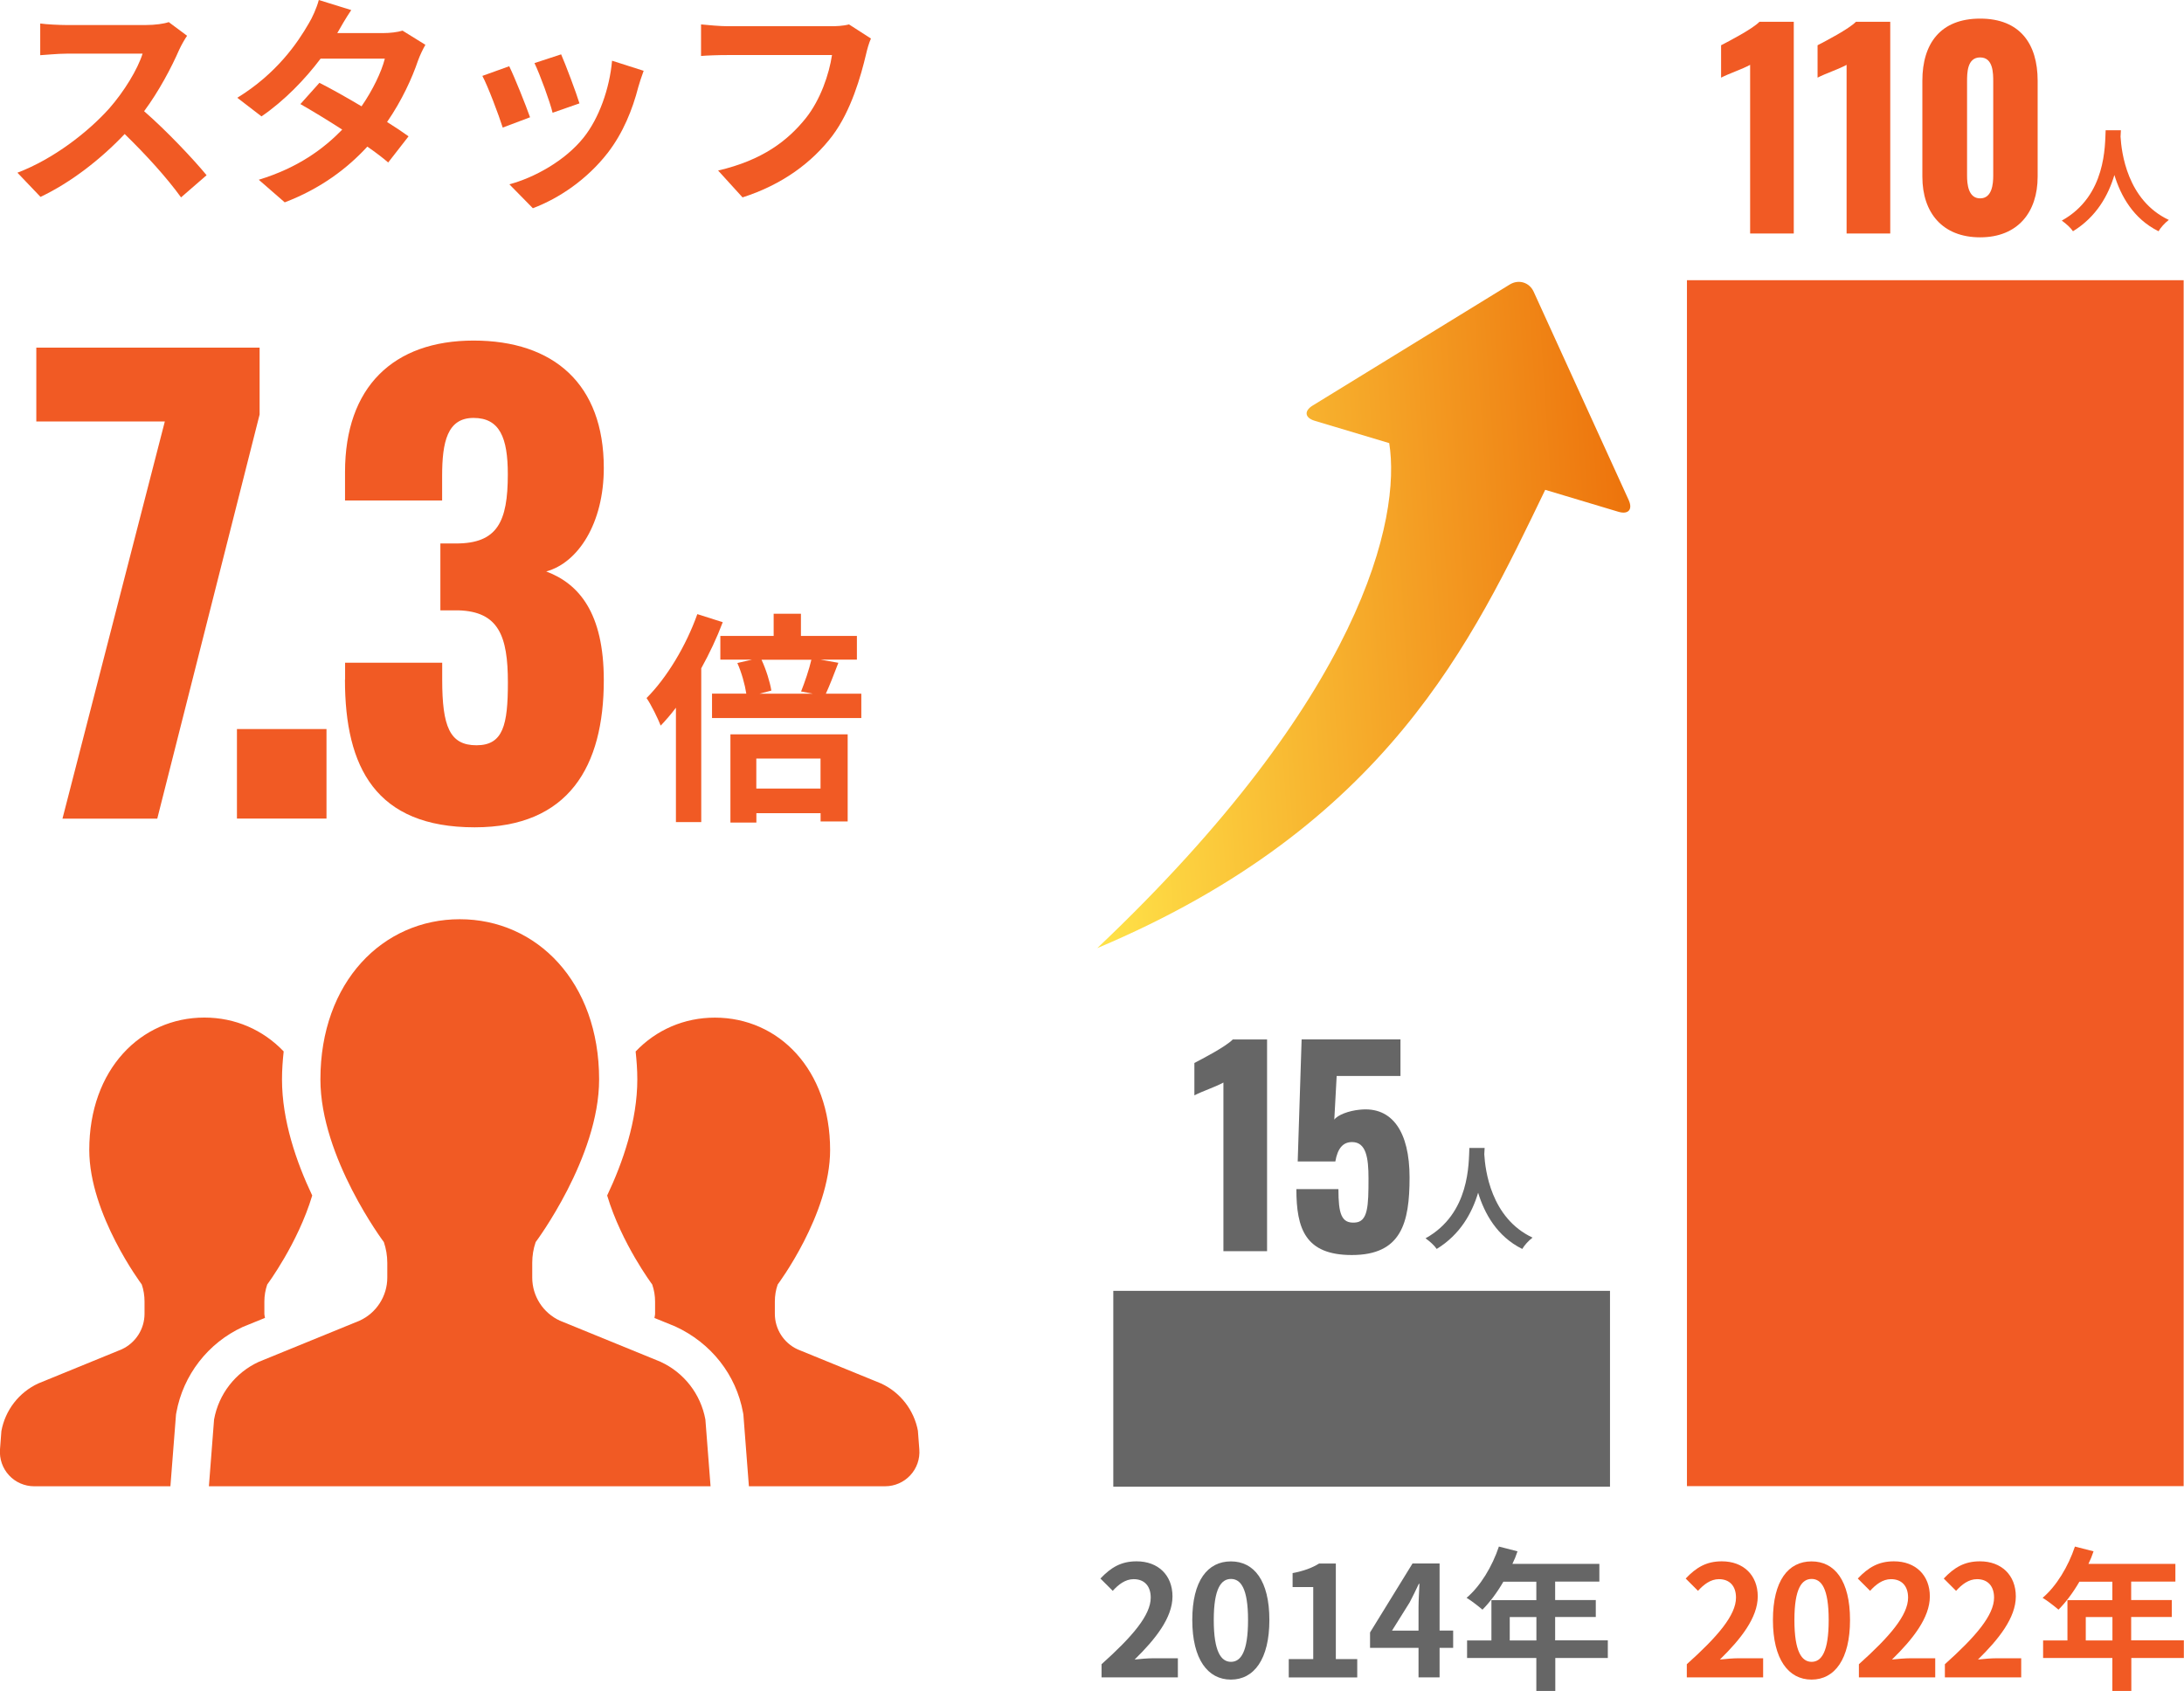
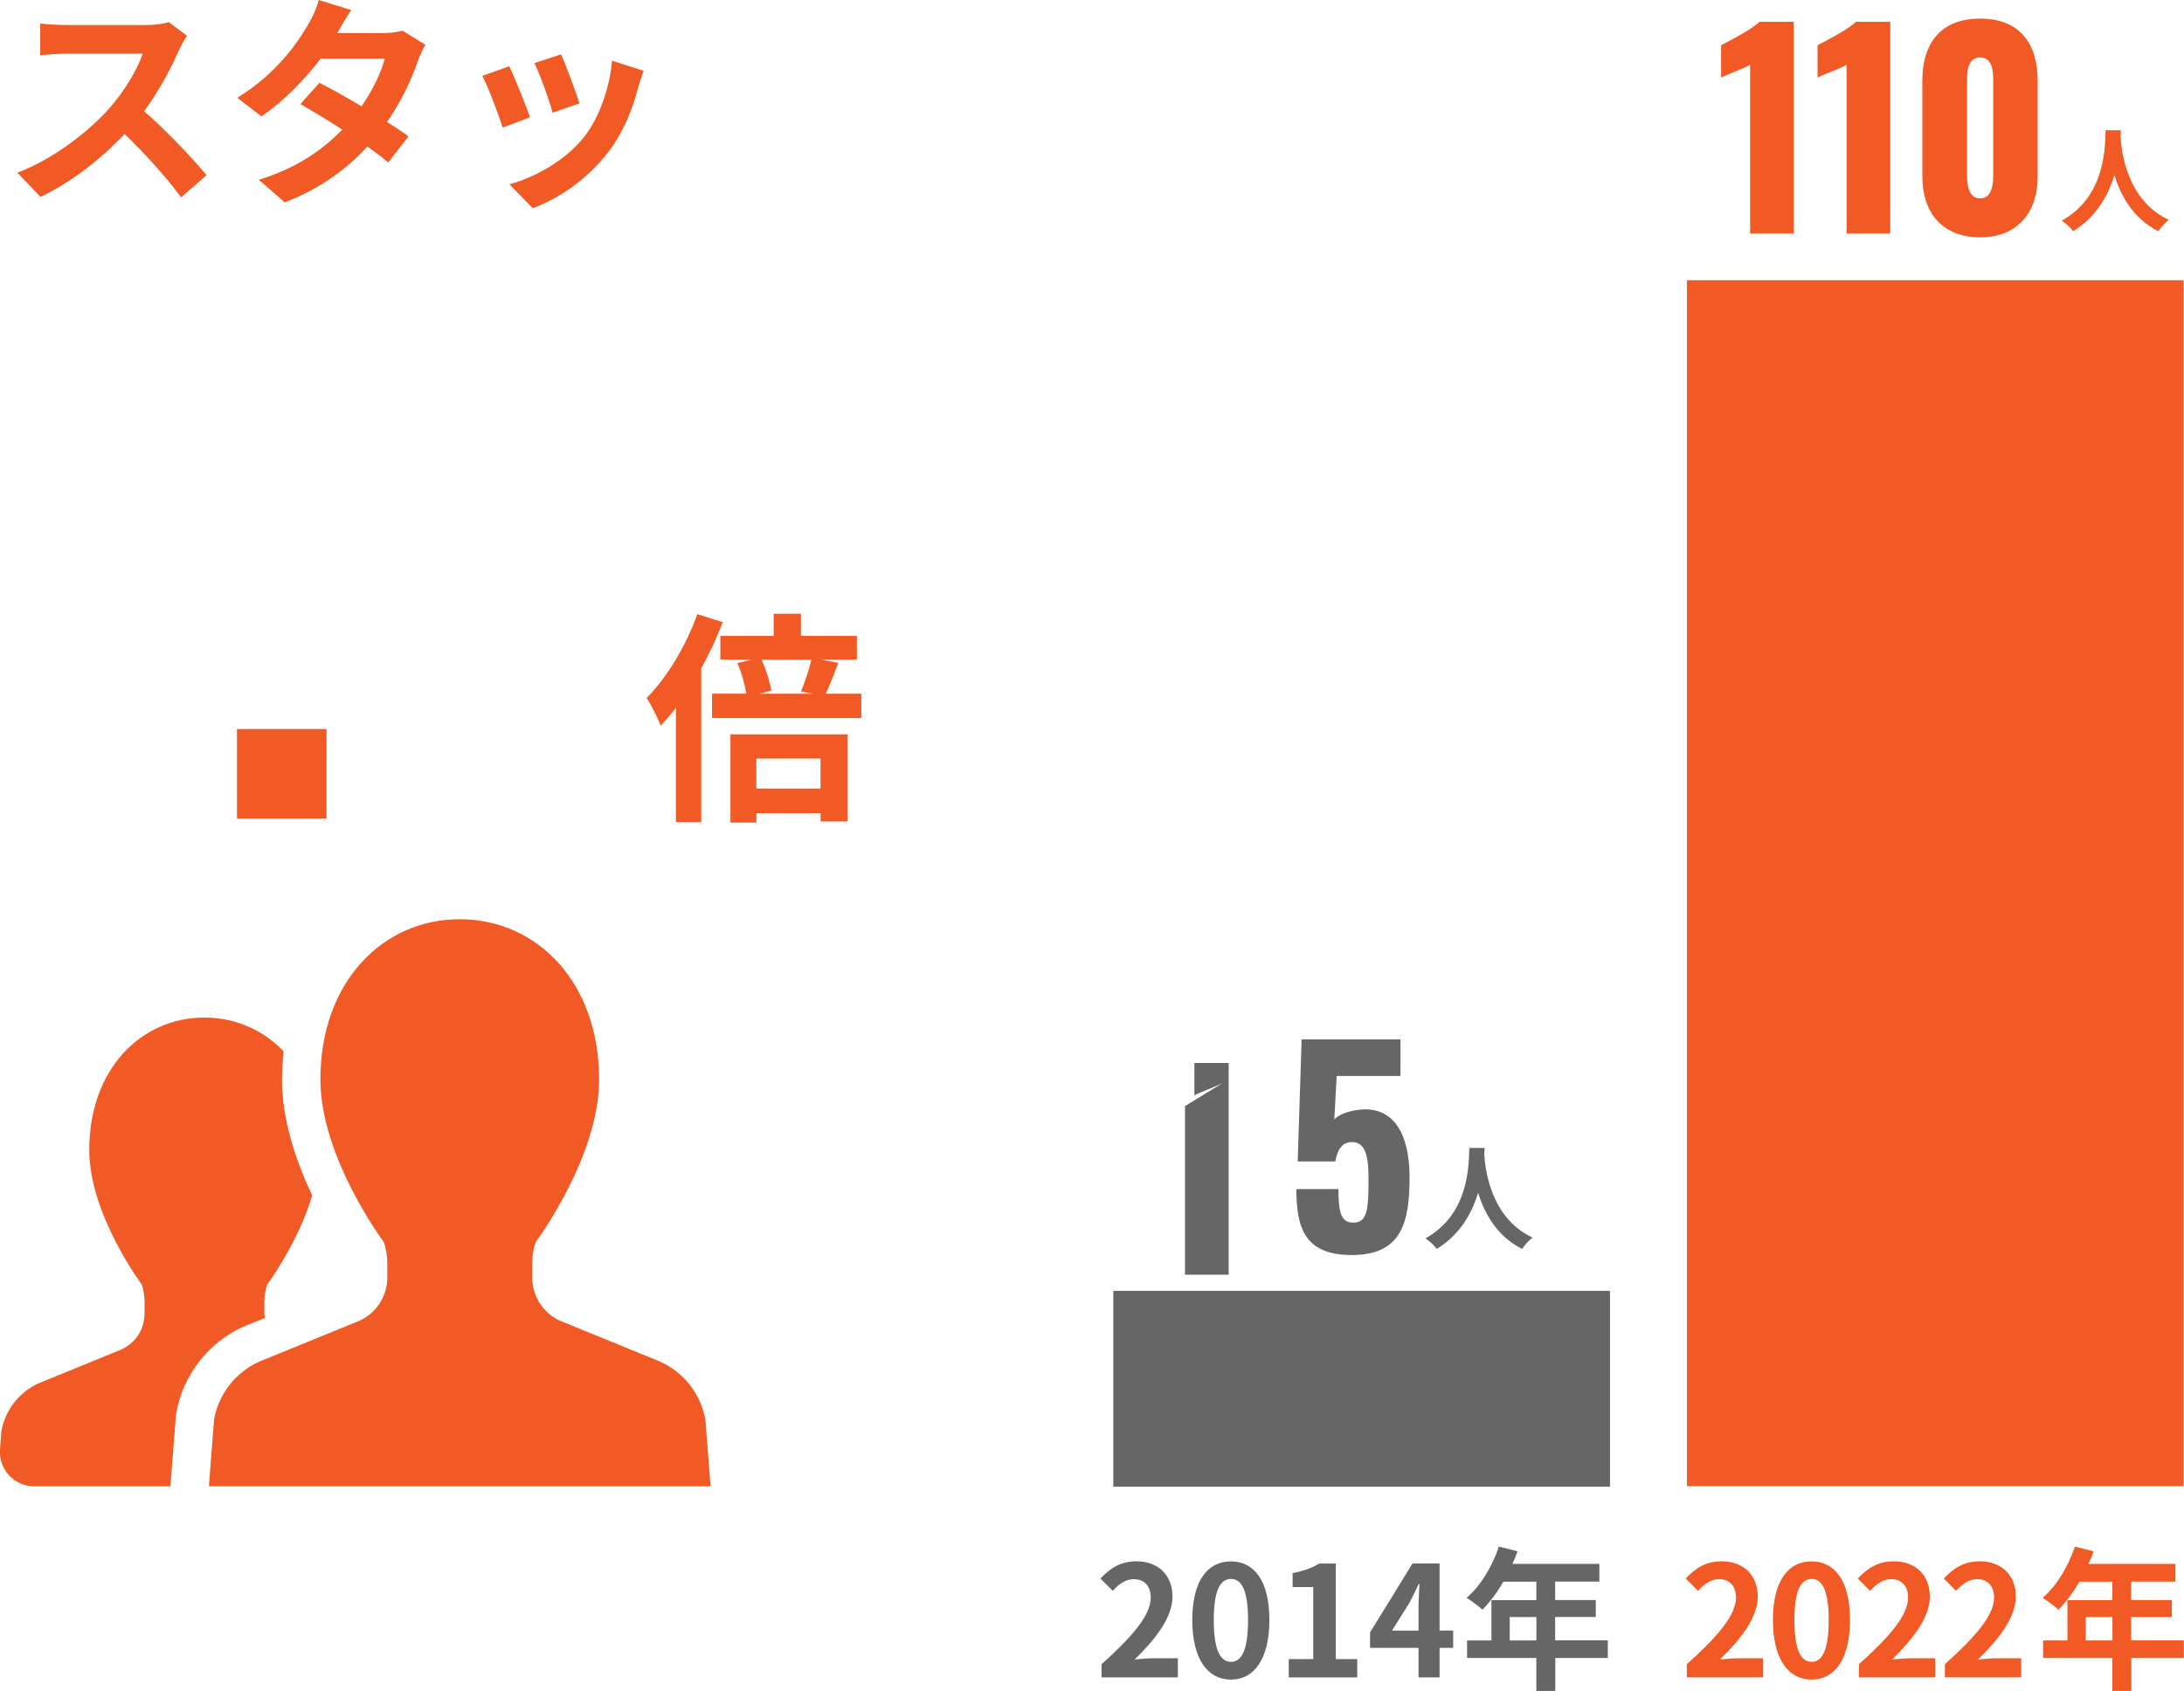
<svg xmlns="http://www.w3.org/2000/svg" id="_レイヤー_2" data-name="レイヤー 2" viewBox="0 0 312.19 241.75">
  <defs>
    <style>
      .cls-1 {
        fill: #f15a24;
      }

      .cls-2 {
        fill: #666;
      }

      .cls-3 {
        fill: url(#_新規グラデーションスウォッチ_コ_4);
      }
    </style>
    <linearGradient id="_新規グラデーションスウォッチ_コ_4" data-name="新規グラデーションスウォッチ コ 4" x1="153.17" y1="87.62" x2="233.36" y2="87.62" gradientTransform="translate(-4.78 12.8) rotate(-3.79)" gradientUnits="userSpaceOnUse">
      <stop offset="0" stop-color="#ffe349" />
      <stop offset="1" stop-color="#ed730c" />
    </linearGradient>
  </defs>
  <g id="TEXT倍数変更あり">
    <g>
      <g>
        <path class="cls-1" d="m26.74,5.12c-.26.35-.83,1.34-1.12,1.98-1.09,2.5-2.88,5.92-5.02,8.8,3.17,2.75,7.04,6.85,8.93,9.15l-3.65,3.17c-2.08-2.88-5.06-6.14-8.06-9.06-3.39,3.58-7.65,6.91-12.03,8.99l-3.3-3.46c5.15-1.95,10.11-5.82,13.12-9.18,2.11-2.4,4.06-5.57,4.77-7.84h-10.85c-1.34,0-3.1.19-3.78.22V3.36c.86.13,2.82.22,3.78.22h11.26c1.41,0,2.69-.19,3.33-.42l2.62,1.95Z" />
        <path class="cls-1" d="m60.81,6.4c-.35.61-.77,1.47-1.06,2.27-.83,2.46-2.3,5.7-4.42,8.77,1.18.74,2.27,1.47,3.07,2.05l-2.91,3.74c-.77-.67-1.79-1.44-2.98-2.27-2.85,3.1-6.62,5.98-11.81,7.97l-3.71-3.23c5.66-1.73,9.28-4.45,11.93-7.17-2.18-1.41-4.35-2.72-5.98-3.65l2.72-3.04c1.7.86,3.87,2.08,6.02,3.36,1.57-2.27,2.85-4.9,3.33-6.82h-9.18c-2.24,2.98-5.22,6.05-8.45,8.26l-3.46-2.66c5.63-3.46,8.61-7.84,10.21-10.62.48-.77,1.15-2.24,1.44-3.36l4.64,1.44c-.77,1.12-1.6,2.59-1.98,3.26l-.03.03h6.56c.99,0,2.08-.13,2.78-.35l3.26,2.02Z" />
        <path class="cls-1" d="m75.76,16.77l-3.9,1.47c-.54-1.73-2.14-5.98-2.91-7.39l3.84-1.38c.8,1.63,2.34,5.5,2.98,7.3Zm16.25-6.66c-.38,1.02-.58,1.7-.77,2.34-.83,3.23-2.18,6.56-4.35,9.38-2.98,3.84-6.98,6.53-10.72,7.94l-3.36-3.42c3.52-.93,7.97-3.36,10.62-6.69,2.18-2.72,3.71-6.98,4.06-10.98l4.51,1.44Zm-9.18,4.67l-3.84,1.34c-.38-1.57-1.79-5.44-2.59-7.1l3.81-1.25c.61,1.38,2.18,5.54,2.62,7.01Z" />
-         <path class="cls-1" d="m124.5,5.5c-.29.64-.54,1.54-.7,2.24-.74,3.14-2.14,8.1-4.8,11.65-2.91,3.84-7.17,7.01-12.86,8.83l-3.49-3.84c6.33-1.47,9.95-4.26,12.54-7.49,2.11-2.66,3.33-6.3,3.74-9.02h-14.91c-1.44,0-2.98.06-3.81.13V3.49c.96.1,2.78.26,3.84.26h14.78c.64,0,1.66-.03,2.53-.26l3.14,2.02Z" />
      </g>
      <path class="cls-1" d="m103.31,88.96c-.83,2.21-1.89,4.45-3.07,6.59v21.98h-3.62v-16.35c-.7.93-1.44,1.79-2.18,2.56-.35-.93-1.38-3.04-2.02-3.94,2.88-2.88,5.63-7.42,7.26-12l3.62,1.15Zm19.81,10.21v3.49h-21.34v-3.49h4.9c-.19-1.28-.67-3.01-1.28-4.38l2.08-.48h-4.51v-3.39h7.62v-3.17h3.9v3.17h8v3.39h-5.18l2.53.45c-.64,1.66-1.25,3.26-1.79,4.42h5.09Zm-18.72,5.82h16.77v12.45h-3.87v-1.18h-9.18v1.34h-3.71v-12.61Zm3.71,3.46v4.29h9.18v-4.29h-9.18Zm.74-14.14c.67,1.44,1.22,3.23,1.41,4.42l-1.7.45h7.65l-1.7-.32c.51-1.28,1.15-3.14,1.47-4.54h-7.14Z" />
      <g>
        <path class="cls-1" d="m37.88,188.43c-.02-.2-.09-.39-.09-.6v-1.75c0-.83.14-1.65.41-2.44,0,0,4.37-5.85,6.43-12.72-2.26-4.77-4.32-10.71-4.32-16.6,0-1.37.1-2.69.24-4-2.95-3.09-6.93-4.84-11.33-4.84-9.09,0-16.46,7.41-16.46,18.93,0,9.22,7.5,19.22,7.5,19.22.27.78.4,1.61.4,2.44v1.75c0,2.19-1.27,4.17-3.26,5.09l-11.91,4.87c-2.77,1.27-4.74,3.82-5.29,6.81l-.2,2.62c-.1,1.36.36,2.71,1.29,3.71.92,1,2.23,1.57,3.6,1.57h19.47l.8-10.26.05-.28c.98-5.38,4.53-9.95,9.49-12.24l3.17-1.29Z" />
-         <path class="cls-1" d="m131.22,204.6c-.55-2.99-2.52-5.54-5.28-6.81l-11.92-4.87c-1.99-.91-3.26-2.9-3.26-5.09v-1.75c0-.83.13-1.65.41-2.44,0,0,7.49-10,7.49-19.22,0-11.52-7.37-18.93-16.47-18.93-4.39,0-8.38,1.74-11.33,4.84.14,1.3.24,2.62.24,3.99,0,5.88-2.05,11.83-4.31,16.6,2.06,6.87,6.44,12.72,6.44,12.72.27.78.41,1.61.41,2.44v1.75c0,.2-.07.39-.09.6l2.95,1.2c5.17,2.37,8.73,6.94,9.71,12.32l.05.28.79,10.26h19.47c1.37,0,2.67-.57,3.6-1.57.93-1,1.4-2.34,1.29-3.71l-.2-2.62Z" />
        <path class="cls-1" d="m94.44,194.7l-14.42-5.89c-2.4-1.11-3.94-3.51-3.94-6.15v-2.12c0-1.01.16-2,.49-2.96,0,0,9.07-12.1,9.07-23.25,0-13.94-8.92-22.91-19.92-22.91s-19.92,8.96-19.92,22.91c0,11.16,9.07,23.25,9.07,23.25.32.95.49,1.95.49,2.96v2.12c0,2.64-1.55,5.05-3.95,6.15l-14.42,5.89c-3.35,1.54-5.73,4.61-6.39,8.24l-.74,9.55h71.71l-.74-9.55c-.67-3.63-3.05-6.7-6.4-8.24Z" />
      </g>
      <rect class="cls-1" x="190.43" y="90.76" width="172.41" height="71" transform="translate(150.38 402.9) rotate(-90)" />
      <g>
        <path class="cls-2" d="m157.45,237.94c4.42-3.96,7.04-7.02,7.04-9.53,0-1.65-.9-2.64-2.44-2.64-1.19,0-2.18.77-2.99,1.67l-1.76-1.76c1.5-1.58,2.95-2.46,5.17-2.46,3.08,0,5.13,1.98,5.13,5.02s-2.44,6.12-5.41,9.02c.81-.09,1.89-.18,2.64-.18h3.54v2.73h-10.91v-1.87Z" />
        <path class="cls-2" d="m170.43,231.61c0-5.63,2.2-8.38,5.52-8.38s5.5,2.77,5.5,8.38-2.2,8.52-5.5,8.52-5.52-2.9-5.52-8.52Zm7.97,0c0-4.55-1.06-5.87-2.44-5.87s-2.46,1.32-2.46,5.87,1.06,5.98,2.46,5.98,2.44-1.41,2.44-5.98Z" />
        <path class="cls-2" d="m184.22,237.2h3.5v-10.3h-2.95v-2c1.63-.31,2.75-.73,3.78-1.36h2.4v13.66h3.06v2.62h-9.79v-2.62Z" />
        <path class="cls-2" d="m207.72,235.59h-1.94v4.22h-3.01v-4.22h-6.93v-2.2l6.07-9.86h3.87v9.59h1.94v2.46Zm-4.95-2.46v-3.32c0-.95.09-2.42.13-3.37h-.09c-.4.86-.84,1.76-1.3,2.64l-2.53,4.05h3.79Z" />
        <path class="cls-2" d="m229.85,237.04h-7.53v4.71h-2.71v-4.71h-9.9v-2.51h3.48v-5.76h6.42v-2.64h-4.71c-.9,1.56-1.96,2.97-2.99,4-.51-.44-1.63-1.32-2.27-1.69,1.98-1.67,3.67-4.49,4.62-7.33l2.66.68c-.2.62-.44,1.21-.73,1.8h12.43v2.53h-6.32v2.64h5.81v2.42h-5.81v3.34h7.53v2.51Zm-10.23-2.51v-3.34h-3.81v3.34h3.81Z" />
      </g>
      <g>
        <path class="cls-1" d="m241.11,237.94c4.42-3.96,7.04-7.02,7.04-9.53,0-1.65-.9-2.64-2.44-2.64-1.19,0-2.18.77-2.99,1.67l-1.76-1.76c1.5-1.58,2.95-2.46,5.17-2.46,3.08,0,5.13,1.98,5.13,5.02s-2.44,6.12-5.41,9.02c.81-.09,1.89-.18,2.64-.18h3.54v2.73h-10.91v-1.87Z" />
        <path class="cls-1" d="m253.43,231.61c0-5.63,2.2-8.38,5.52-8.38s5.5,2.77,5.5,8.38-2.2,8.52-5.5,8.52-5.52-2.9-5.52-8.52Zm7.97,0c0-4.55-1.06-5.87-2.44-5.87s-2.46,1.32-2.46,5.87,1.06,5.98,2.46,5.98,2.44-1.41,2.44-5.98Z" />
        <path class="cls-1" d="m265.71,237.94c4.42-3.96,7.04-7.02,7.04-9.53,0-1.65-.9-2.64-2.44-2.64-1.19,0-2.18.77-2.99,1.67l-1.76-1.76c1.5-1.58,2.95-2.46,5.17-2.46,3.08,0,5.13,1.98,5.13,5.02s-2.44,6.12-5.41,9.02c.81-.09,1.89-.18,2.64-.18h3.54v2.73h-10.91v-1.87Z" />
        <path class="cls-1" d="m278,237.94c4.42-3.96,7.04-7.02,7.04-9.53,0-1.65-.9-2.64-2.44-2.64-1.19,0-2.18.77-2.99,1.67l-1.76-1.76c1.5-1.58,2.95-2.46,5.17-2.46,3.08,0,5.13,1.98,5.13,5.02s-2.44,6.12-5.41,9.02c.81-.09,1.89-.18,2.64-.18h3.54v2.73h-10.91v-1.87Z" />
        <path class="cls-1" d="m312.19,237.04h-7.53v4.71h-2.71v-4.71h-9.9v-2.51h3.48v-5.76h6.42v-2.64h-4.71c-.9,1.56-1.96,2.97-2.99,4-.51-.44-1.63-1.32-2.27-1.69,1.98-1.67,3.67-4.49,4.62-7.33l2.66.68c-.2.62-.44,1.21-.73,1.8h12.43v2.53h-6.32v2.64h5.81v2.42h-5.81v3.34h7.53v2.51Zm-10.23-2.51v-3.34h-3.81v3.34h3.81Z" />
      </g>
      <rect class="cls-2" x="180.64" y="163.05" width="28" height="71" transform="translate(-3.91 393.19) rotate(-90)" />
      <g>
-         <path class="cls-1" d="m23.57,60.26H5.19v-10.56h31.92v9.56l-14.63,57.78h-13.55l14.63-56.78Z" />
        <path class="cls-1" d="m33.87,104.23h12.8v12.8h-12.8v-12.8Z" />
-         <path class="cls-1" d="m49.33,97.16v-2.41h13.88v2.41c0,6.73,1.08,9.39,4.9,9.39s4.49-2.91,4.49-8.98c0-6.65-1.33-10.14-7.07-10.31h-2.58v-9.56h2.24c5.9,0,7.4-3.08,7.4-9.89,0-5.24-1.16-8.06-4.9-8.06s-4.49,3.41-4.49,8.31v3.49h-13.88v-4.07c0-12.14,6.9-18.79,18.37-18.79s18.62,6.23,18.62,18.21c0,7.9-3.66,13.55-8.23,14.8,4.66,1.75,8.23,5.9,8.23,15.55,0,12.3-4.99,21.03-18.46,21.03-14.13,0-18.54-8.56-18.54-21.11Z" />
      </g>
      <g>
        <path class="cls-1" d="m303.17,18.62c-.02.26-.03.58-.05.91.13,2.21.93,9.11,6.9,11.91-.59.45-1.17,1.1-1.47,1.62-3.62-1.79-5.41-5.09-6.31-8.04-.86,2.88-2.54,5.97-5.92,8.04-.34-.5-.96-1.07-1.6-1.52,6.39-3.54,6.16-10.8,6.27-12.92h2.18Z" />
        <g>
          <path class="cls-1" d="m250.17,9.27c-1.08.6-2.99,1.23-4.15,1.83v-4.63c1.08-.56,4.48-2.32,5.49-3.36h4.9v30.27h-6.24V9.27Z" />
          <path class="cls-1" d="m263.96,9.27c-1.08.6-2.99,1.23-4.15,1.83v-4.63c1.08-.56,4.48-2.32,5.49-3.36h4.9v30.27h-6.24V9.27Z" />
          <path class="cls-1" d="m274.79,25.26v-13.71c0-5.31,2.58-8.89,8.26-8.89s8.22,3.59,8.22,8.89v13.71c0,5.08-2.84,8.67-8.22,8.67s-8.26-3.51-8.26-8.67Zm10.13-.15v-13.42c0-1.23,0-3.48-1.87-3.48s-1.87,2.24-1.87,3.48v13.42c0,1.16.15,3.25,1.87,3.25s1.87-2.09,1.87-3.25Z" />
        </g>
      </g>
      <g>
        <path class="cls-2" d="m212.22,164.12c-.02.26-.03.58-.05.91.13,2.21.93,9.11,6.9,11.91-.59.45-1.17,1.1-1.47,1.62-3.62-1.79-5.41-5.09-6.31-8.04-.86,2.88-2.54,5.97-5.92,8.04-.34-.5-.96-1.07-1.6-1.52,6.39-3.54,6.16-10.8,6.27-12.92h2.18Z" />
        <g>
-           <path class="cls-2" d="m174.88,154.77c-1.08.6-2.99,1.23-4.15,1.83v-4.63c1.08-.56,4.48-2.32,5.49-3.36h4.9v30.27h-6.24v-24.1Z" />
+           <path class="cls-2" d="m174.88,154.77c-1.08.6-2.99,1.23-4.15,1.83v-4.63h4.9v30.27h-6.24v-24.1Z" />
          <path class="cls-2" d="m185.3,170.01h6.02c0,3.48.41,4.9,2.32,4.78,1.91-.07,1.98-2.35,1.98-6.32,0-2.95-.34-5.19-2.35-5.19-1.27,0-2.06.86-2.39,2.77h-5.38l.56-17.45h14.13v5.23h-9.12l-.34,6.24c.49-.67,2.06-1.27,3.66-1.42,4.63-.49,7.1,3.18,7.1,9.68s-1.16,11.1-8.26,11.1c-6.65,0-7.92-3.77-7.92-9.42Z" />
        </g>
      </g>
-       <path class="cls-3" d="m215.82,40.67l-28.18,17.31c-1.26.77-1.13,1.75.29,2.18l10.65,3.19c1.71,10.68-3.73,36.2-41.73,72.2,41.5-17.49,53.66-44.06,64.03-65.52l10.47,3.14c1.42.42,2.07-.33,1.46-1.68l-13.58-29.78c-.61-1.35-2.15-1.81-3.41-1.04Z" />
    </g>
  </g>
</svg>